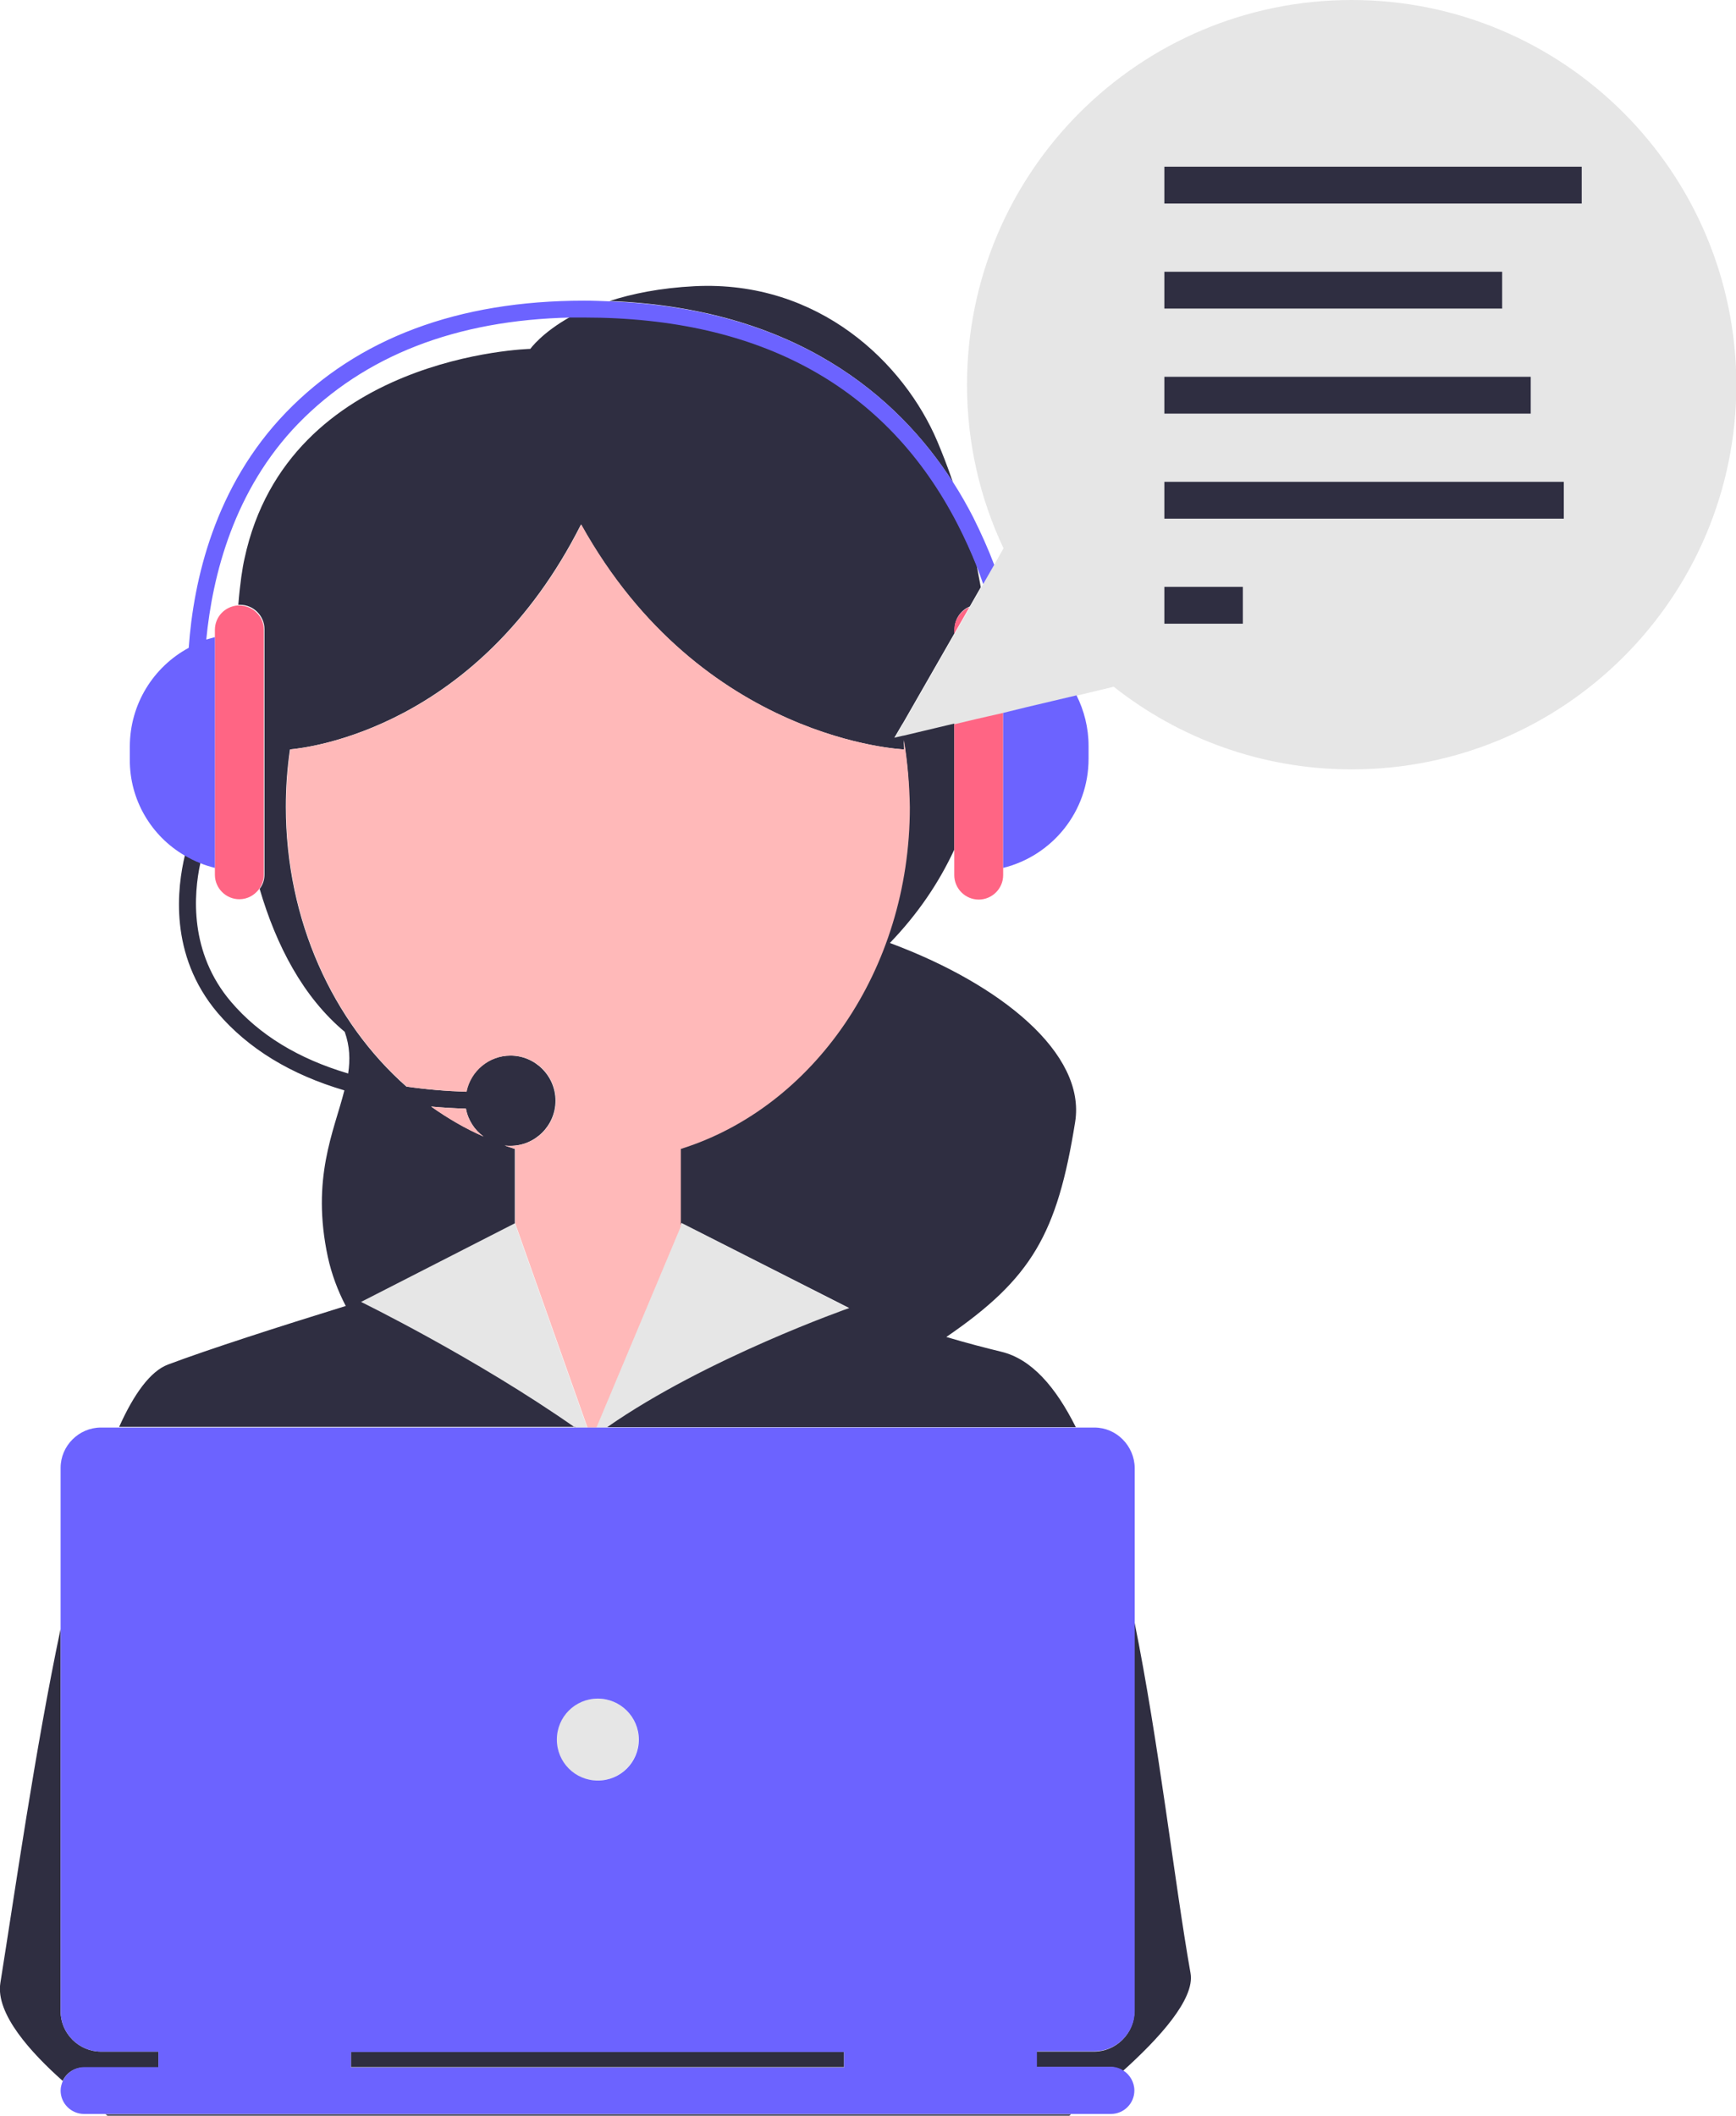
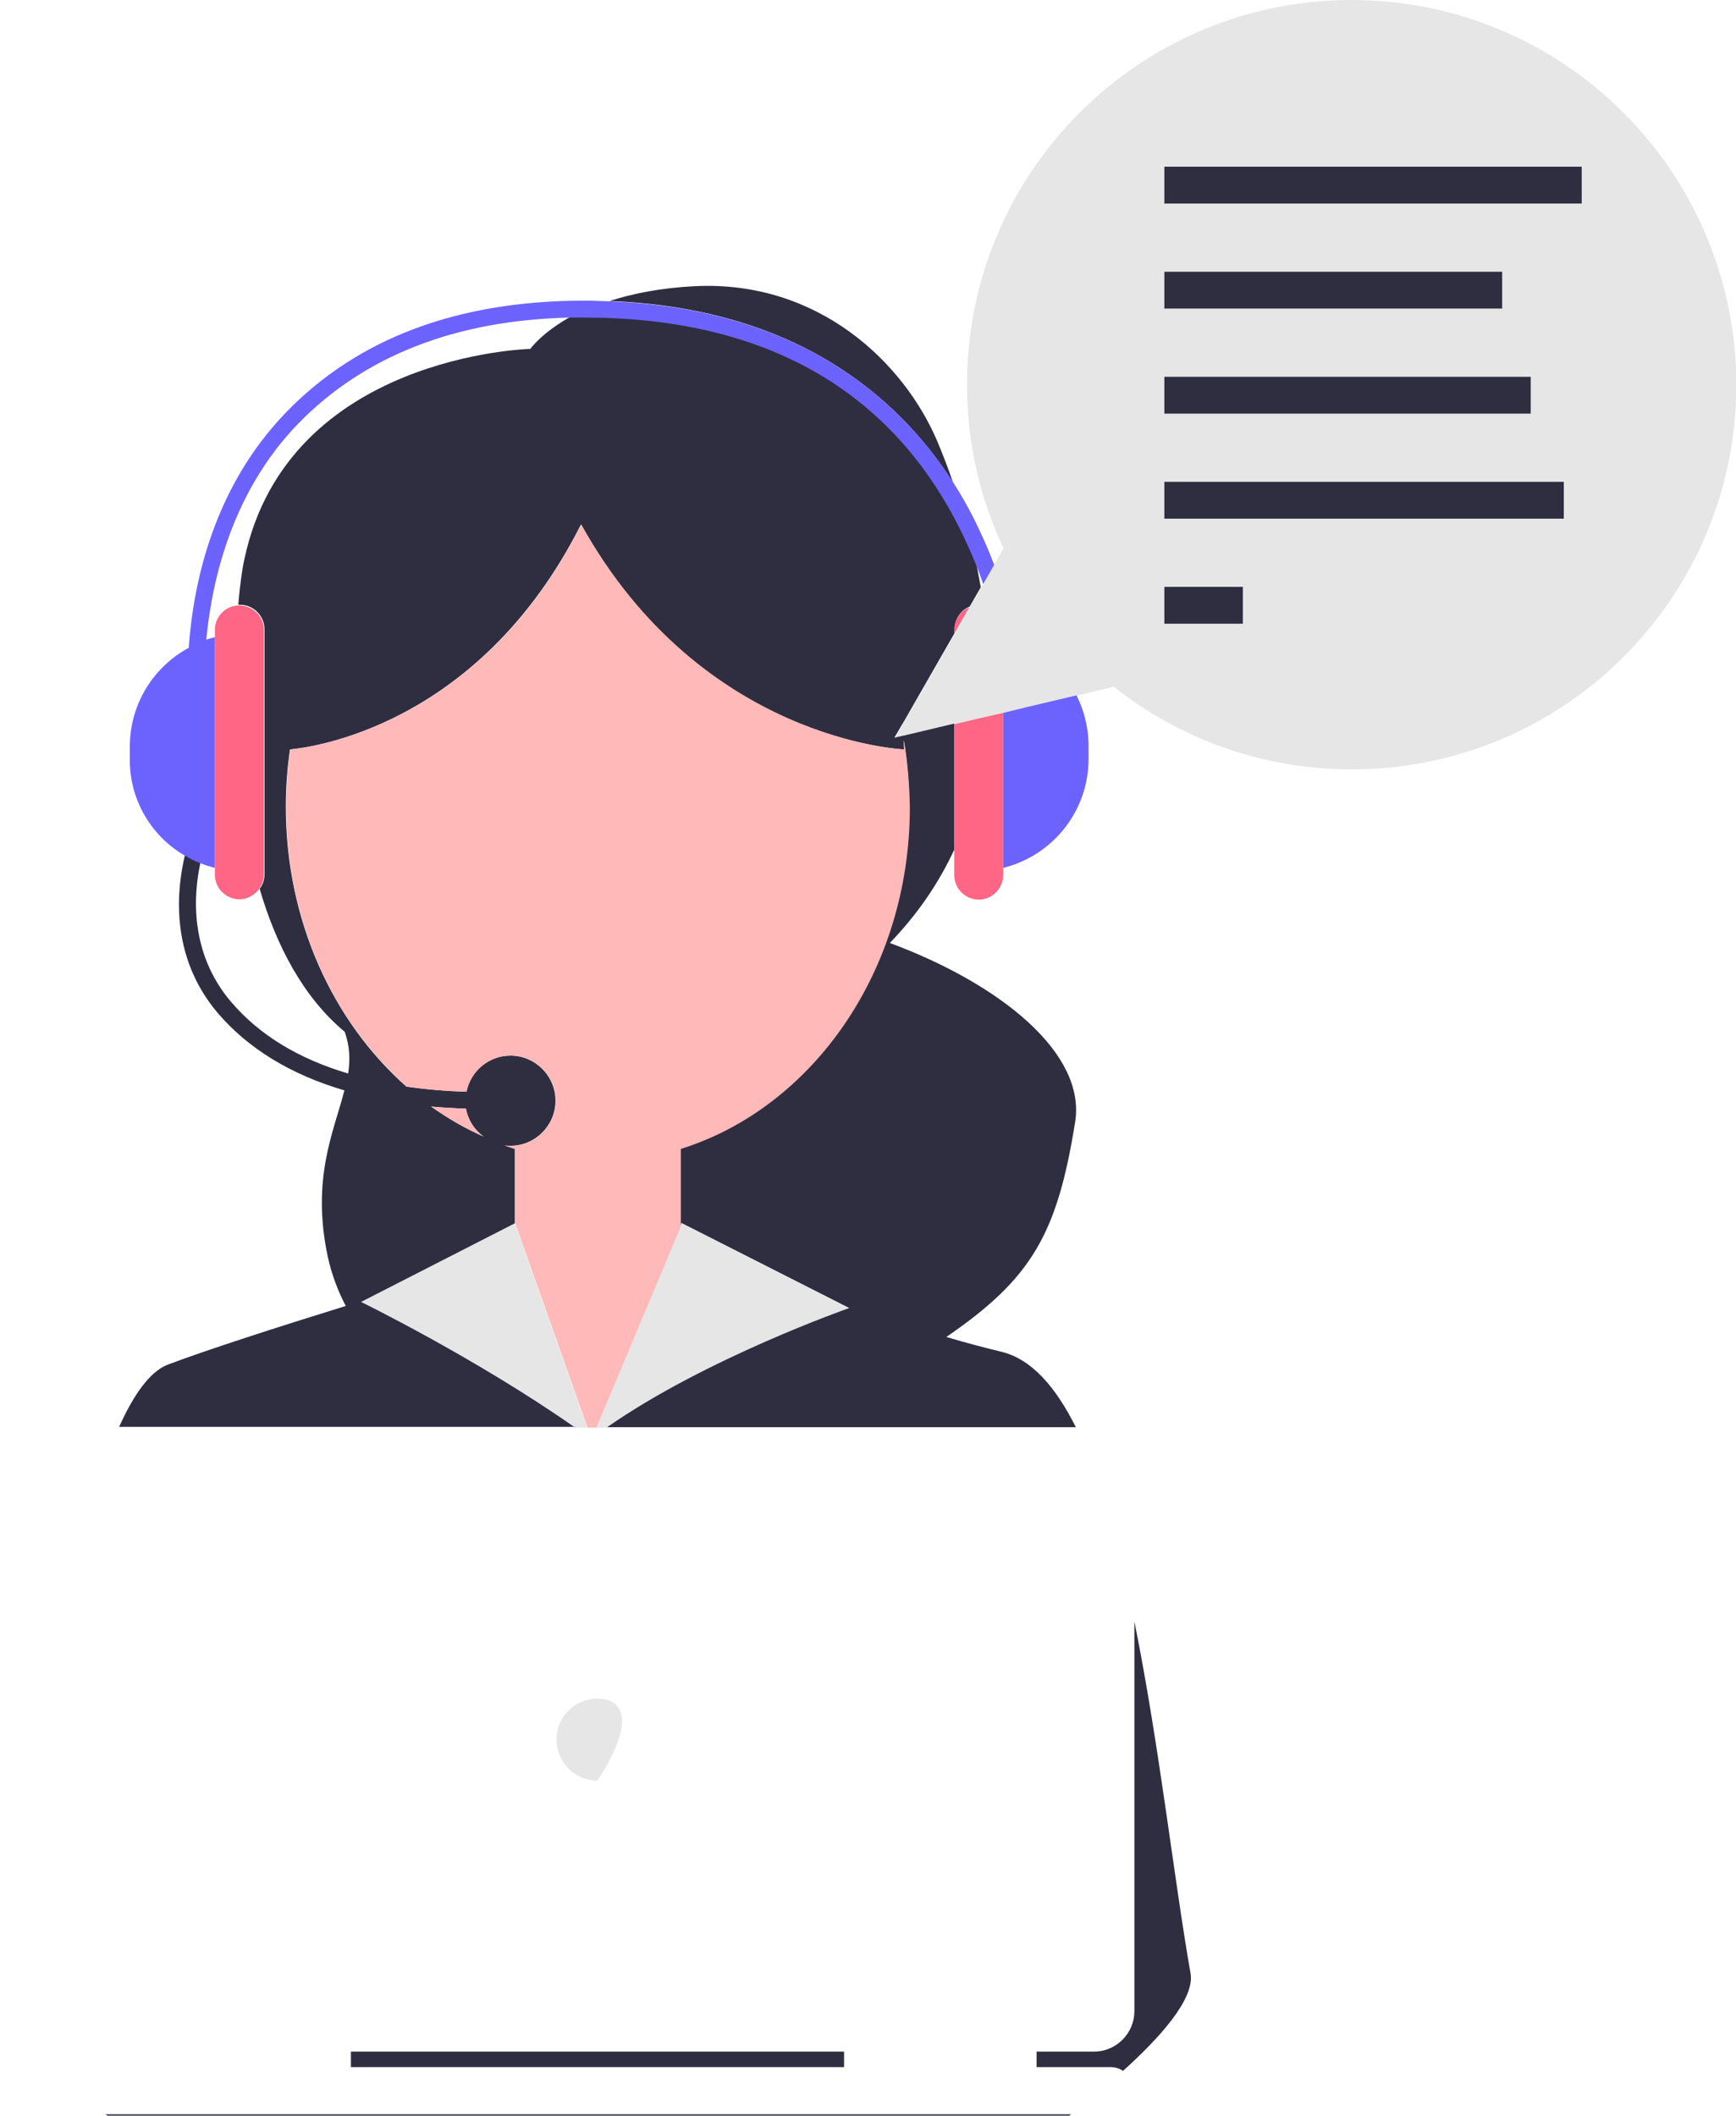
<svg xmlns="http://www.w3.org/2000/svg" version="1.1" x="0px" y="0px" viewBox="0 0 504.1 614.3" style="enable-background:new 0 0 504.1 614.3;" xml:space="preserve">
  <style type="text/css">
	.st0{fill:none;}
	.st1{fill:#E6E6E6;}
	.st2{fill:#2F2E41;}
	.st3{fill:#FF6584;}
	.st4{fill:#FFB9B9;}
	.st5{fill:#6C63FF;}
	.st6{display:none;}
</style>
  <g id="_x31_">
    <g>
      <path class="st0" d="M69,175.9c0.6-6.1,1.3-10.8,1.8-13.4c12.8-59.2,83-60.9,83-60.9s3.3-4.7,11.8-9.4    c-33.4,0.7-60,11.1-79.2,30.8c-18.7,19.3-24.9,44-26.7,62.7c0.8-0.3,1.7-0.5,2.5-0.7v-2C62.4,179.2,65.3,176.1,69,175.9z" />
      <path class="st0" d="M99.9,299.8c-12.1-10.2-19.8-25.1-24.7-41.5c-1.3,1.8-3.4,2.9-5.7,2.9c-3.9,0-7.1-3.2-7.1-7.1v-2    c-1.5-0.4-2.9-0.8-4.3-1.4c-2,9.2-3.3,26.1,8.9,40.4c8.1,9.6,19.5,16.5,34,20.8C101.5,307.9,101.4,303.9,99.9,299.8z" />
      <path class="st0" d="M285.4,169.5c-0.6-1.7-1.2-3.4-1.9-5.2c0.4,2.1,0.9,4.2,1.2,6.4L285.4,169.5z" />
      <g>
        <path class="st1" d="M168.2,414.5h2.1h0.2l-21-59.3L104.9,378l-0.1,0c0,0,33.2,16.2,62.2,36.5H168.2z" />
        <path class="st1" d="M197.6,356.1l-24.5,58.4h0h2.6h0.5c28.8-20.1,70.3-34.6,70.3-34.6L198,355.2L197.6,356.1z" />
-         <path class="st1" d="M173.5,493.2c-6.6,0-11.9,5.3-11.9,11.9c0,6.6,5.3,11.9,11.9,11.9c6.6,0,11.9-5.3,11.9-11.9     C185.5,498.5,180.1,493.2,173.5,493.2z" />
+         <path class="st1" d="M173.5,493.2c-6.6,0-11.9,5.3-11.9,11.9c0,6.6,5.3,11.9,11.9,11.9C185.5,498.5,180.1,493.2,173.5,493.2z" />
        <path class="st1" d="M392.5,0c-61.7,0-111.7,50-111.7,111.7c0,17,3.8,33.1,10.6,47.5l-2.7,4.8l-3.2,5.6l-0.7,1.2l-3.2,5.6     l-4.4,7.7l-14.9,26l-0.5,0.8l-2.1,3.6l2.6-0.6l0.1,0l14.7-3.5l6.3-1.5l3.5-0.8l4.4-1l2-0.5l4.9-1.2l14.4-3.4l10.8-2.6     c19,15,43,24,69.1,24c61.7,0,111.7-50,111.7-111.7C504.1,50,454.1,0,392.5,0z M338.1,78.9h98.1v10.7h-98.1V78.9z M338.1,109.4     h106.4v10.7H338.1V109.4z M360.9,181.1h-22.8v-10.7h22.8V181.1z M454.1,150.6h-116v-10.7h116V150.6z M459.3,59.1H338.1V48.4     h121.2V59.1z" />
      </g>
    </g>
  </g>
  <g id="_x32_">
    <g>
      <path class="st2" d="M276.7,140c-1.6-4.7-3.2-8.7-4.5-11.8c-9.6-22.7-34.4-46.9-70.5-45.1c-10,0.5-18.2,2.2-24.7,4.3    C231.1,89.5,260.7,115.1,276.7,140z" />
      <path class="st2" d="M329.4,470.8V584c0,6.4-5.3,11.7-11.7,11.7h-16.7v4.5h21.5c1.3,0,2.6,0.4,3.6,1.1c10.1-9.1,21-20.8,19.6-28.4    C341,546.3,336.6,506.4,329.4,470.8z" />
-       <path class="st2" d="M46,595.7H29.3c-6.4,0-11.7-5.3-11.7-11.7V472.9c-7.5,35.7-13.2,76-17.5,102.9c-1.4,9,9,20.3,18.1,28.4    c1.1-2.3,3.4-3.9,6.2-3.9H46V595.7z" />
      <rect x="101.9" y="595.7" class="st2" width="143.2" height="4.5" />
      <path class="st2" d="M31.2,614.3h142.1h137.2c0,0,0.2-0.1,0.5-0.4H30.6C31,614.1,31.2,614.3,31.2,614.3z" />
      <path class="st2" d="M167,414.5c-29-20.3-62.2-36.5-62.2-36.5l0.1,0l44.6-22.8v-21.6c-1-0.3-2-0.7-3-1c0.5,0.1,1.1,0.1,1.7,0.1    c7.2,0,13.1-5.9,13.1-13.1c0-7.2-5.9-13.1-13.1-13.1c-6.3,0-11.6,4.5-12.8,10.5c-6.1-0.2-11.9-0.7-17.4-1.5    c-21.3-18.8-35-48.2-35-81.2c0-5.7,0.4-11.3,1.2-16.7c5.5-0.5,54.7-6.3,84.5-65.3c35,63,93.8,65.3,93.8,65.3s0-1-0.1-2.7    c1.1,6.3,1.6,12.8,1.6,19.4c0,47.4-28.2,87.2-66.5,99.2v22.5l0.4-0.9l48.7,24.7c0,0-41.5,14.5-70.3,34.6h54.2h81.9    c-5.9-11.8-12.9-19.8-21.6-21.9c-4.5-1.1-10-2.5-16-4.3c24.8-17,32.2-29.9,37.4-62.4c3.2-19.9-21.5-40-53.8-52    c8.2-8.5,14.3-17.6,18.7-27.1v-36.6l-14.7,3.5l-0.1,0l-2.6,0.6l2.1-3.6l0.5-0.8l14.9-26v-1.1c0-3,1.8-5.5,4.4-6.6l3.2-5.6    c-0.4-2.2-0.8-4.3-1.2-6.4c-1.6-4-3.4-8.1-5.5-12.1c-20.6-39.9-57.1-60.1-108.5-60.1c-1.3,0-2.6,0-3.8,0    c-8.5,4.7-11.8,9.4-11.8,9.4s-70.3,1.7-83,60.9c-0.6,2.6-1.3,7.2-1.8,13.4c0.2,0,0.3,0,0.5,0c3.9,0,7.1,3.2,7.1,7.1v71.2    c0,1.6-0.5,3-1.4,4.2c4.8,16.4,12.6,31.4,24.7,41.5c1.5,4.2,1.6,8.1,1,12.1c-14.5-4.3-25.8-11.2-34-20.8    c-12.2-14.3-10.9-31.3-8.9-40.4c-1.6-0.6-3-1.4-4.5-2.2c-2.2,9.2-4.8,28.9,9.5,45.8c8.9,10.4,21.2,17.9,36.8,22.5    c-3,11.9-9.7,25.5-4.8,48.4c1.1,5,2.9,9.8,5.2,14.2c-19.4,6-39.9,12.6-51.6,17c-5.1,1.9-9.9,8.5-14.2,18.1h107.6H167z     M135.3,321.9c0.6,3.3,2.5,6.2,5.1,8.1c-5.3-2.4-10.4-5.3-15.2-8.7C128.5,321.6,131.8,321.8,135.3,321.9z" />
      <rect x="338.1" y="48.4" class="st2" width="121.2" height="10.7" />
      <rect x="338.1" y="78.9" class="st2" width="98.1" height="10.7" />
      <rect x="338.1" y="109.4" class="st2" width="106.4" height="10.7" />
      <rect x="338.1" y="139.9" class="st2" width="116" height="10.7" />
      <rect x="338.1" y="170.4" class="st2" width="22.8" height="10.7" />
    </g>
  </g>
  <g id="_x33_">
    <g>
      <path class="st3" d="M69.5,175.8c-0.2,0-0.3,0-0.5,0c-3.7,0.3-6.6,3.3-6.6,7.1v2V252v2c0,3.9,3.2,7.1,7.1,7.1    c2.4,0,4.4-1.2,5.7-2.9c0.8-1.2,1.4-2.6,1.4-4.2v-71.2C76.6,179,73.4,175.8,69.5,175.8z" />
      <path class="st3" d="M277.1,182.9v1.1l4.4-7.7C278.9,177.4,277.1,180,277.1,182.9z" />
      <path class="st3" d="M286.9,208l-3.5,0.8l-6.3,1.5v36.6v7.2c0,3.9,3.2,7.1,7.1,7.1c3.9,0,7.1-3.2,7.1-7.1v-2V207L286.9,208z" />
    </g>
  </g>
  <g id="_x34_">
    <g>
      <path class="st4" d="M135.3,321.9c-3.5-0.1-6.8-0.3-10.1-0.6c4.8,3.4,9.8,6.4,15.2,8.7C137.8,328.1,135.9,325.3,135.3,321.9z" />
      <path class="st4" d="M262.5,214.9c0.1,1.8,0.1,2.7,0.1,2.7s-58.8-2.3-93.8-65.3c-29.8,59-79,64.8-84.5,65.3    c-0.8,5.4-1.2,11-1.2,16.7c0,33,13.7,62.4,35,81.2c5.5,0.8,11.3,1.3,17.4,1.5c1.2-6,6.5-10.5,12.8-10.5c7.2,0,13.1,5.9,13.1,13.1    c0,7.2-5.9,13.1-13.1,13.1c-0.6,0-1.1,0-1.7-0.1c1,0.4,2,0.7,3,1v21.6l21,59.3h2.6l24.5-58.4v-22.5c38.3-12,66.5-51.8,66.5-99.2    C264.1,227.7,263.5,221.2,262.5,214.9z" />
    </g>
  </g>
  <g id="_x35_">
    <g>
-       <path class="st5" d="M317.8,414.5h-5.3h-81.9h-54.2h-0.5h-2.6h0h-2.6h-0.2h-2.1H167h-24.9H34.5h-5.2c-6.4,0-11.7,5.3-11.7,11.7    v46.8V584c0,6.4,5.3,11.7,11.7,11.7H46v4.5H24.5c-2.7,0-5.1,1.6-6.2,3.9c-0.4,0.9-0.7,1.9-0.7,2.9c0,3.8,3.1,6.8,6.8,6.8h6.2    h280.3h11.7c3.8,0,6.8-3.1,6.8-6.8c0-2.4-1.3-4.6-3.2-5.8c-1.1-0.7-2.3-1.1-3.6-1.1h-21.5v-4.5h16.7c6.4,0,11.7-5.3,11.7-11.7    V470.8v-44.6C329.4,419.8,324.2,414.5,317.8,414.5z M185.5,505.1c0,6.6-5.3,11.9-11.9,11.9c-6.6,0-11.9-5.3-11.9-11.9    c0-6.6,5.3-11.9,11.9-11.9C180.1,493.2,185.5,498.5,185.5,505.1z M245.1,600.3H101.9v-4.5h143.2V600.3z" />
      <path class="st5" d="M53.6,248.4c1.4,0.8,2.9,1.6,4.5,2.2c1.4,0.6,2.8,1,4.3,1.4V185c-0.8,0.2-1.7,0.5-2.5,0.7    c1.8-18.6,8-43.4,26.7-62.7c19.2-19.7,45.8-30.1,79.2-30.8c1.3,0,2.5,0,3.8,0c51.4,0,88,20.2,108.5,60.1c2.1,4.1,3.9,8.1,5.5,12.1    c0.7,1.7,1.3,3.5,1.9,5.2l3.2-5.6c-1.7-4.5-3.8-9.2-6.1-13.8c-1.7-3.3-3.6-6.7-5.8-10.1c-16-24.9-45.5-50.5-99.7-52.6    c-2.4-0.1-4.9-0.2-7.5-0.2c-36.6,0-65.7,10.9-86.5,32.4c-20.8,21.5-26.9,48.8-28.3,68.4c-10.2,5.5-17.1,16.3-17.1,28.7v3.7    C37.6,232.3,44,242.8,53.6,248.4z" />
      <path class="st5" d="M316.1,220.3v-3.7c0-5.3-1.3-10.3-3.5-14.7l-14.4,3.4l-4.9,1.2l-2,0.5V252    C305.5,248.5,316.1,235.7,316.1,220.3z" />
    </g>
  </g>
  <g id="_x36_" class="st6">
</g>
  <g id="_x37_">
</g>
</svg>